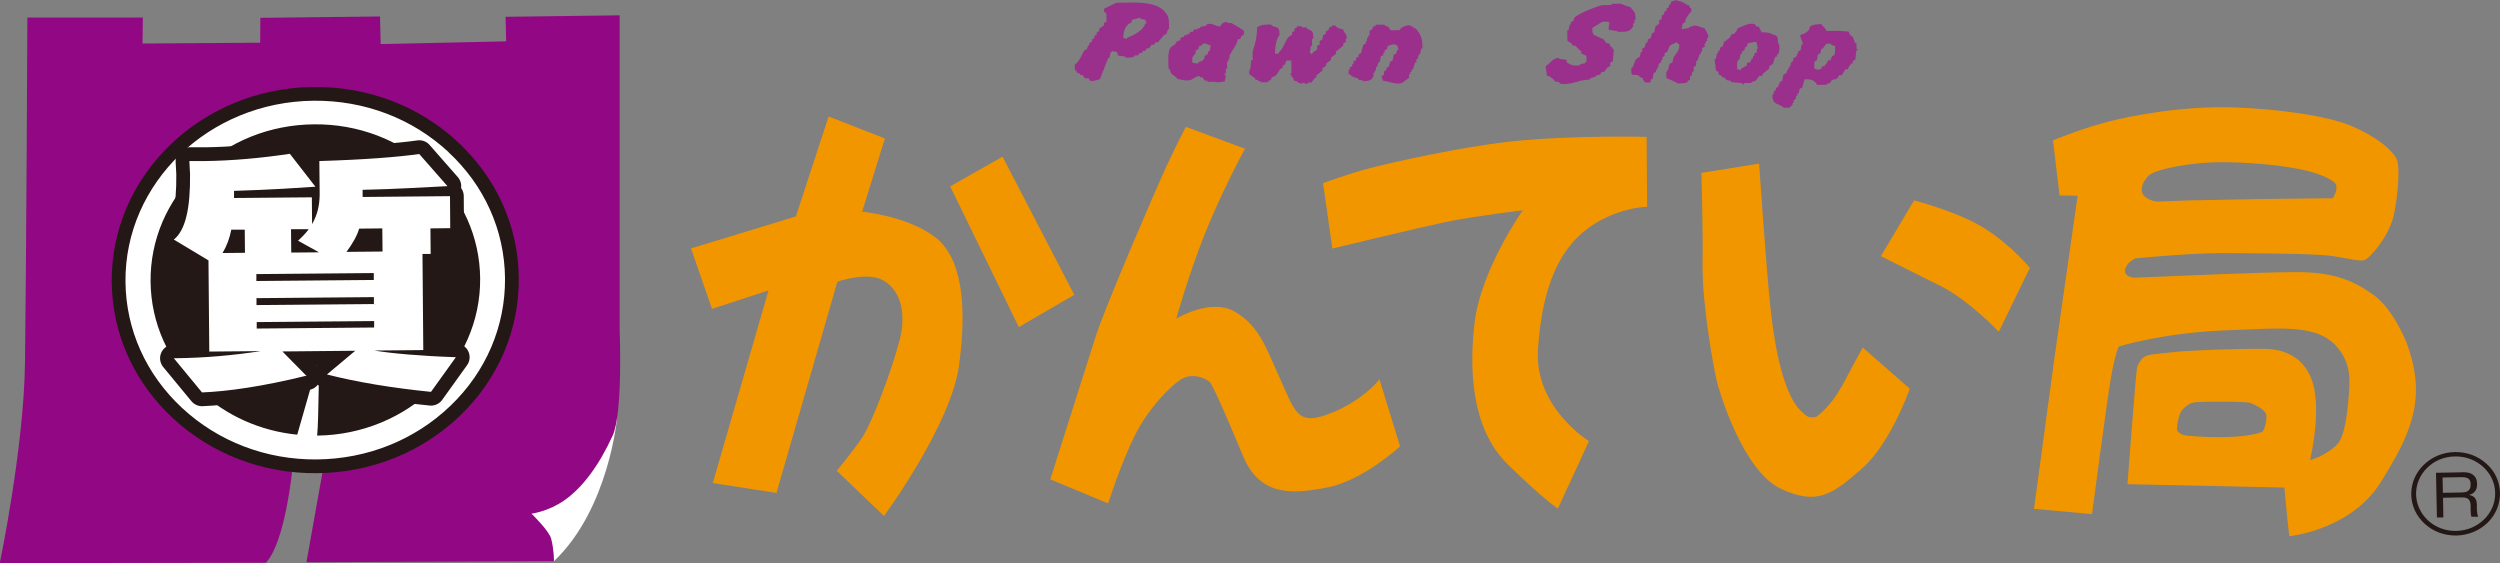
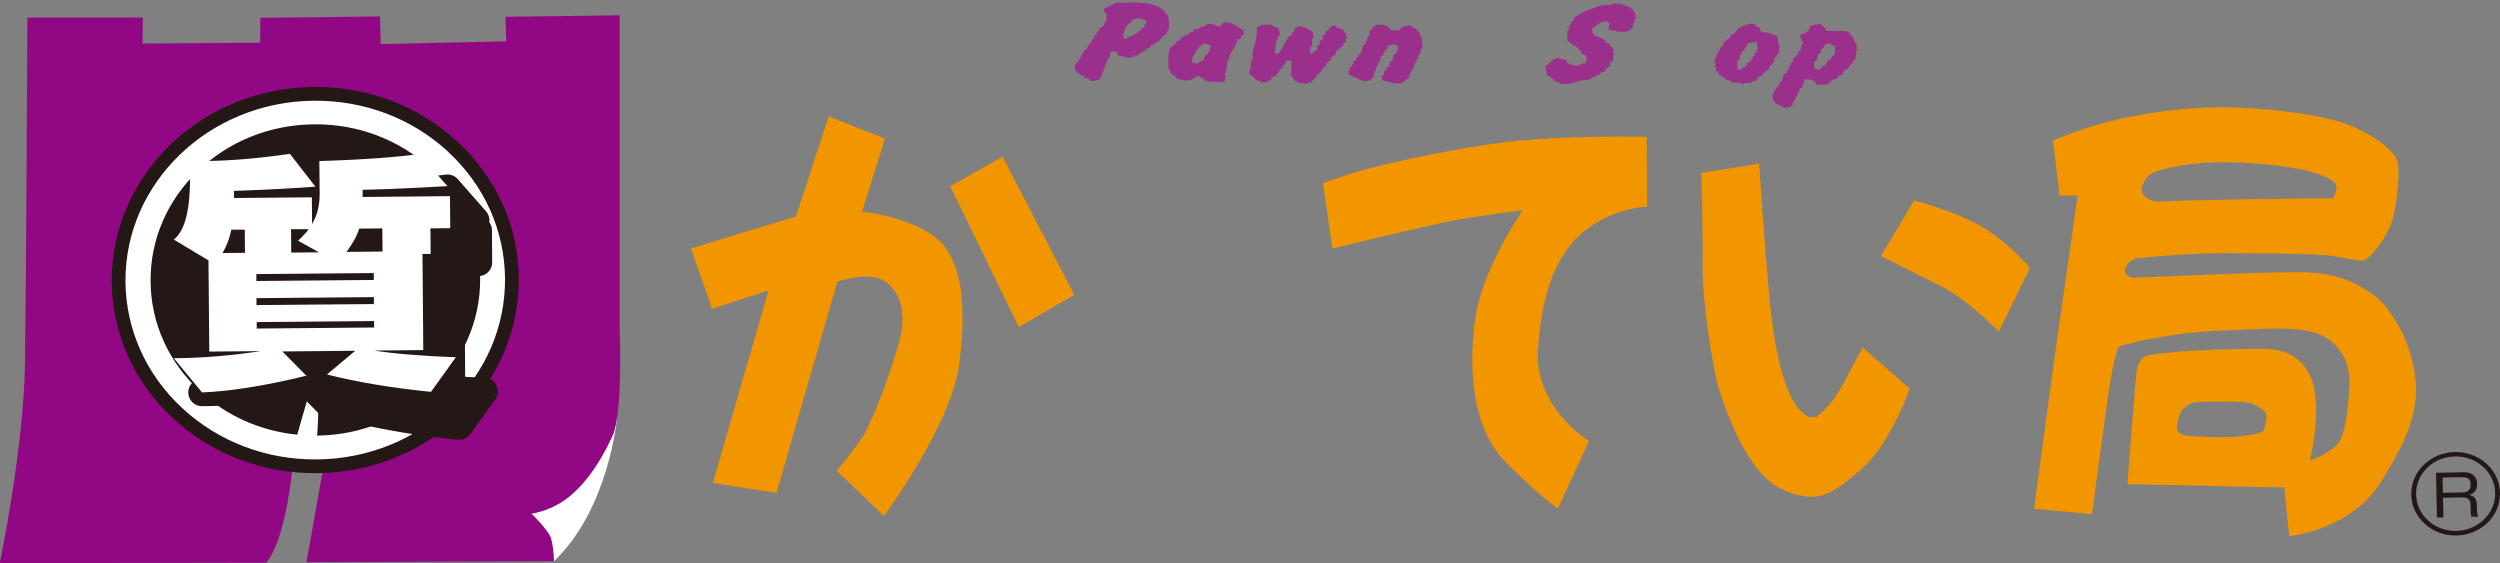
<svg xmlns="http://www.w3.org/2000/svg" id="_レイヤー_2" viewBox="0 0 217.17 48.92">
  <rect x="0" y="0" width="217.17" height="48.92" fill="#808080" stroke="none" />
  <defs>
    <style>.cls-1,.cls-2,.cls-3{fill:#231815;}.cls-4{fill:#920783;}.cls-5{fill:#fff;}.cls-6{fill:#9b308c;}.cls-2{stroke-linejoin:round;}.cls-2,.cls-3{stroke:#231815;stroke-width:2.39px;}.cls-7{fill:#f29600;}</style>
  </defs>
  <g id="t">
    <path class="cls-5" d="M53.61,36.26s-.7,7.94-5.49,12.49l-5.25-4.13,10.74-8.36Z" />
    <path class="cls-4" d="M43.93,1.46l9.9-.13v27.39s.29,7.15-.61,9.12c-1.21,2.65-2.66,4.55-4.18,5.61-1.4.99-2.87,1.17-2.87,1.17,0,0,1.53,1.48,1.71,2.18.26,1.03.24,1.95.24,1.95l-21.5.09,1.46-8.18-.34-.52s.35-6.24.31-7.54c-.04-1.73-.23-5.67-.23-5.67,0,0-1.25,10.27-1.45,11.29-.19.98-.38,2-.38,2l-.59.52s-.62,6.38-2.3,8.14l-23.12.04s2.09-9.98,2.19-17.34c.11-7.83.21-30.06.21-30.06h10.03s-.03,2.26-.03,2.26l10.22-.07.02-2.16,10.39-.12.06,2.4,10.9-.24-.05-2.13Z" />
    <path class="cls-3" d="M38.95,13.2c-3.14-2.91-7.29-4.49-11.7-4.45-9.09.08-16.43,7.14-16.35,15.73.04,4.16,1.79,8.06,4.93,10.97,3.14,2.91,7.29,4.5,11.69,4.46,4.41-.04,8.53-1.7,11.62-4.67,3.09-2.97,4.76-6.9,4.73-11.06s-1.78-8.06-4.92-10.97Z" />
    <path class="cls-5" d="M38.95,13.2c-3.14-2.91-7.29-4.49-11.7-4.45-9.09.08-16.43,7.14-16.35,15.73.04,4.16,1.79,8.06,4.93,10.97,3.14,2.91,7.29,4.5,11.69,4.46,4.41-.04,8.53-1.7,11.62-4.67,3.09-2.97,4.76-6.9,4.73-11.06-.04-4.16-1.78-8.06-4.92-10.97ZM27.55,37.84c.14-1.28.17-7.32.17-7.32,0,0-.08.69-.17,1.11-.07.36-1.34,4.78-1.73,6.13-3.19-.32-6.15-1.63-8.47-3.79-2.72-2.53-4.24-5.91-4.27-9.52-.03-3.62,1.43-7.02,4.11-9.6,2.68-2.58,6.27-4.02,10.09-4.05,3.82-.04,7.44,1.34,10.16,3.87,2.72,2.53,4.24,5.91,4.27,9.52.06,7.44-6.28,13.55-14.15,13.65Z" />
-     <path class="cls-2" d="M26.64,32.63c-3.8.94-6.87,1.37-9.09,1.46l-2.45-2.97c2.64-.02,5.14-.25,7.56-.62l-4.48.04-.07-7.92-3.01-1.81c1.01-.8,1.44-2.7,1.41-5.69l-.06-1.13h1.38c2.24-.03,4.75-.24,7.35-.63l2.22,2.86c-1.38.09-3.73.26-7.07.36v.62s6.76-.06,6.76-.06l.02,2.33c.47-.82.64-1.62.66-2.53l-.03-2.95c3.94-.12,6.83-.35,8.68-.61l2.45,2.79c-1.96.09-4.4.26-7.37.32v.62s7.59-.07,7.59-.07l.02,2.78-1.72.02.02,2.22h-.71s.07,8.35.07,8.35l-4.27.04c1.54.25,3.92.47,7.1.58l-2.16,3.01c-3.4-.34-6.45-.85-9.04-1.51l2.46-2.06-6.33.06,2.13,2.16ZM20.09,19.96c-.15.77-.41,1.44-.76,2.02l1.95-.02-.02-2.01h-1.17ZM32.5,28.45v-.56s-10.2.09-10.2.09v.56s10.2-.09,10.2-.09ZM32.48,26.41v-.6s-10.2.09-10.2.09v.6s10.2-.09,10.2-.09ZM32.47,24.32v-.6s-10.2.09-10.2.09v.6s10.2-.09,10.2-.09ZM27.7,21.91l-1.81-1c.37-.34.69-.67.93-1h-1.54s.02,2.03.02,2.03l2.4-.02ZM31.2,19.86c-.18.62-.56,1.28-1.1,2.02l3.13-.03-.02-2.01-2.01.02Z" />
+     <path class="cls-2" d="M26.64,32.63c-3.8.94-6.87,1.37-9.09,1.46c2.64-.02,5.14-.25,7.56-.62l-4.48.04-.07-7.92-3.01-1.81c1.01-.8,1.44-2.7,1.41-5.69l-.06-1.13h1.38c2.24-.03,4.75-.24,7.35-.63l2.22,2.86c-1.38.09-3.73.26-7.07.36v.62s6.76-.06,6.76-.06l.02,2.33c.47-.82.64-1.62.66-2.53l-.03-2.95c3.94-.12,6.83-.35,8.68-.61l2.45,2.79c-1.96.09-4.4.26-7.37.32v.62s7.59-.07,7.59-.07l.02,2.78-1.72.02.02,2.22h-.71s.07,8.35.07,8.35l-4.27.04c1.54.25,3.92.47,7.1.58l-2.16,3.01c-3.4-.34-6.45-.85-9.04-1.51l2.46-2.06-6.33.06,2.13,2.16ZM20.09,19.96c-.15.77-.41,1.44-.76,2.02l1.95-.02-.02-2.01h-1.17ZM32.5,28.45v-.56s-10.2.09-10.2.09v.56s10.2-.09,10.2-.09ZM32.48,26.41v-.6s-10.2.09-10.2.09v.6s10.2-.09,10.2-.09ZM32.47,24.32v-.6s-10.2.09-10.2.09v.6s10.2-.09,10.2-.09ZM27.7,21.91l-1.81-1c.37-.34.69-.67.93-1h-1.54s.02,2.03.02,2.03l2.4-.02ZM31.2,19.86c-.18.62-.56,1.28-1.1,2.02l3.13-.03-.02-2.01-2.01.02Z" />
    <path class="cls-5" d="M26.64,32.63c-3.8.94-6.87,1.37-9.09,1.46l-2.45-2.97c2.64-.02,5.14-.25,7.56-.62l-4.48.04-.07-7.92-3.01-1.81c1.01-.8,1.44-2.7,1.41-5.69l-.06-1.13h1.38c2.24-.03,4.75-.24,7.35-.63l2.22,2.86c-1.38.09-3.73.26-7.07.36v.62s6.76-.06,6.76-.06l.02,2.33c.47-.82.64-1.62.66-2.53l-.03-2.95c3.94-.12,6.83-.35,8.68-.61l2.45,2.79c-1.96.09-4.4.26-7.37.32v.62s7.59-.07,7.59-.07l.02,2.78-1.72.02.02,2.22h-.71s.07,8.35.07,8.35l-4.27.04c1.54.25,3.92.47,7.1.58l-2.16,3.01c-3.4-.34-6.45-.85-9.04-1.51l2.46-2.06-6.33.06,2.13,2.16ZM20.09,19.96c-.15.77-.41,1.44-.76,2.02l1.95-.02-.02-2.01h-1.17ZM32.5,28.45v-.56s-10.2.09-10.2.09v.56s10.2-.09,10.2-.09ZM32.48,26.41v-.6s-10.2.09-10.2.09v.6s10.2-.09,10.2-.09ZM32.47,24.32v-.6s-10.2.09-10.2.09v.6s10.2-.09,10.2-.09ZM27.7,21.91l-1.81-1c.37-.34.69-.67.93-1h-1.54s.02,2.03.02,2.03l2.4-.02ZM31.2,19.86c-.18.62-.56,1.28-1.1,2.02l3.13-.03-.02-2.01-2.01.02Z" />
    <path class="cls-7" d="M81.14,20.53c-2.45-1.79-6.25-2.14-6.25-2.14l1.98-6.36-4.89-1.91-2.84,8.68-9.11,2.78,1.82,5.25,4.91-1.6-4.84,16.73,5.53.86,5.29-18.35s2.66-.94,4.04-.08c1.74,1.07,1.84,3.3,1.38,5.11-.72,2.79-2.44,7.26-3.23,8.45-.68,1.05-2.24,2.95-2.24,2.95l4.1,3.92s5.82-7.89,6.52-13.09c.7-5.2.28-9.41-2.16-11.19" />
    <polygon class="cls-7" points="87.09 13.61 82.54 16.19 88.5 28.41 93.32 25.61 87.09 13.61" />
-     <path class="cls-7" d="M115.77,35.82c-3.07,1.31-3.24,0-4.55-2.87-1.3-2.88-1.83-4.6-3.92-5.86-2.1-1.25-5.12.59-5.12.59,0,0,.96-3.46,2.33-6.98,1.52-3.91,3.64-7.78,3.64-7.78l-5.14-1.9s-.93,1.79-1.76,3.59c-.83,1.8-5.17,11.87-6.04,14.53-.86,2.67-3.97,12.5-3.97,12.5l5.02,2.09s1.11-3.48,2.32-5.9c1.19-2.41,3.26-4.49,4.17-4.96.91-.48,2.19,0,2.44.46.51.9,1.24,2.59,2.79,6.28,1.49,3.56,4.35,3.33,7.43,2.71,3.04-.62,6.21-3.55,6.21-3.55l-1.79-5.82s-1.21,1.66-4.05,2.88" />
    <path class="cls-7" d="M131.04,12.32c-4.17.45-10.19,1.8-12.08,2.3-1.88.49-4.03,1.29-4.03,1.29l.81,5.68s7.97-1.93,10.23-2.38c2.26-.45,6.31-.94,6.31-.94,0,0-3.65,5.16-4.19,9.8-.46,3.97-.3,9.12,2.84,12.22,3.14,3.09,4.4,3.89,4.4,3.89l2.7-5.86s-4.76-2.91-4.43-7.96c.33-5.04,1.62-8.02,3.54-9.85,1.91-1.82,4.43-2.48,5.94-2.55l-.04-6.07s-6.5-.17-12.01.42" />
    <path class="cls-7" d="M159.94,33.62c-.89,1.7-2.16,2.59-2.16,2.59,0,0-.36.09-.63.01-.3-.08-.5-.34-.5-.34-1.59-1.2-2.44-5.31-2.84-9.01-.4-3.71-1-12.66-1-12.66l-5.01.81s.14,4.48.1,8c-.04,3.51.99,9.09,1.23,10.06.23.96,2.26,7.8,5.54,9.36,3.27,1.57,4.65.37,7.1-1.76,2.45-2.14,4.13-6.91,4.13-6.91l-4.09-3.58s-.96,1.75-1.85,3.44" />
    <path class="cls-7" d="M172.48,19.89c-2.3-1.48-6.21-2.48-6.21-2.48l-2.88,4.84s2.73,1.38,5.19,2.6c2.45,1.22,5.05,3.97,5.05,3.97l2.7-5.55s-1.55-1.9-3.85-3.38" />
    <path class="cls-7" d="M209.11,29.91s-1.14-3.03-2.95-4.31c-1.81-1.29-3.55-1.97-6.69-1.96-3.14,0-11.23.37-11.23.37l-2.87.11s-.54-.04-.71-.34c-.17-.3-.01-.56.15-.81.16-.26.69-.53.69-.53,0,0,4.62-.44,7.32-.45,2.71,0,8.14.04,9.55.22,1.41.18,2.5.51,2.98.4.48-.11,2.18-2.08,2.58-3.87.39-1.8.52-3.94.34-4.69-.18-.76-1.55-2.06-4.06-3.13-2.51-1.07-8.46-1.67-11.82-1.6-4.16.08-8.42.93-10.62,1.64-2.21.7-3.43,1.24-3.43,1.24l.57,4.78,1.57.02-2.04,14.29-1.75,12.91,5.04.46s1.31-10,1.66-11.95c.34-1.93.66-2.61.66-2.61,0,0,3.81-1.19,9.24-1.4,5.13-.2,8.13-.58,9.85,1.59,1.1,1.39.99,2.76.9,3.97-.05.72-.25,3.5-.96,4.28-.95,1.04-2.41,1.43-2.41,1.43,0,0,.93-3.8.31-6.43-.45-1.89-1.84-3.17-4.12-3.23-2.27-.05-6.59.13-7.78.25-1.19.13-2.27.2-2.65.36-.37.16-.69.63-.79,1.04-.1.41-.83,10.1-.83,10.1l13.63.29.28,2.94.15,1.29s5.35-.53,7.94-4.69c2.48-4,4.08-7.1,2.3-11.96M186.82,15.13c.59-.42,3.52-1.09,6.55-1.04,3.03.04,5.52.4,6.77.68,1.25.28,2.69.86,2.81,1.32.12.46-.3,1.13-.3,1.13l-6.27.07-6.22.12-2.65.1s-.75.01-1.25-.49c-.5-.5-.03-1.48.55-1.89M196.5,37.51c-.33.16-1.34.42-3.18.46-1.86.04-3.38-.13-3.38-.13,0,0-.82-.11-.83-.59,0-.48.18-1.37.5-1.69.33-.32.6-.58,1.2-.63.59-.05,4.29-.08,4.67.07.39.15,1.23.57,1.37.96.13.39-.13,1.45-.35,1.56" />
    <path class="cls-6" d="M101.55,2.5c0-.51.03-1.08-.25-1.32-.52-.82-1.75-.99-3.15-.96-.4,0-.79.02-1.19.02-.36.18-.71.35-1.07.53.04.31.02.28.22.4,0,.24,0,.47.01.71-.07.04-.14.07-.21.11,0,.07,0,.13,0,.2-.14.1-.28.21-.43.31,0,.07,0,.14,0,.2-.06.04-.14.07-.21.11,0,.07,0,.14,0,.2-.07.04-.14.07-.21.11,0,.07,0,.13,0,.21-.07.03-.14.07-.21.1,0,.07,0,.14,0,.2-.07.04-.14.07-.22.11,0,.07,0,.14,0,.21-.04,0-.07,0-.11,0-.04.1-.07.21-.1.31-.07.03-.15.07-.21.11-.27.39-.43.99-.84,1.23,0,.17,0,.34,0,.51.04,0,.07,0,.11,0,.13.4.04.13.33.3,0,.03,0,.06,0,.1.08,0,.15,0,.22,0,.07.1.14.2.22.3.1,0,.22,0,.32,0,.03.07.07.14.11.2.25.09.7-.08.86-.12.24-.62.49-1.23.73-1.85.04,0,.07,0,.11,0,.03-.17.06-.34.1-.51.03,0,.07,0,.11,0,0-.03,0-.06,0-.09.14.03.29.06.43.08.04.11.07.21.11.31.22.03.44.06.66.09,0,.03,0,.07,0,.1.32-.01.53-.01.75-.11,0-.03,0-.06,0-.1.11,0,.22,0,.33,0,.03-.07.07-.14.1-.2.07,0,.14,0,.22,0,.03-.07.07-.14.1-.2.07,0,.15,0,.21,0,.04-.07.07-.14.11-.21.07,0,.14,0,.21,0,.07-.1.14-.21.21-.31.07,0,.15,0,.22,0,.04-.07.07-.14.11-.21.07,0,.14,0,.22,0,.18-.2.35-.41.52-.62.07-.04.15-.07.21-.11.13-.17,0-.23.21-.41M99.49,2.03c-.14.59-1,1.04-1.59,1.25,0,.03,0,.07,0,.1-.11-.03-.22-.07-.32-.09-.01-.6.24-1.22.73-1.34,0-.07,0-.14,0-.21.25-.07.5-.14.75-.21,0,.03,0,.06,0,.1.14.03.29.06.43.09.04.1.08.21.12.31-.04,0-.08,0-.12,0" />
-     <path class="cls-6" d="M146.95,2.22s0,.07,0,.11c-.07,0-.14,0-.22,0,0,.03,0,.06,0,.1-.21.04-.43.07-.65.11.03-.17.07-.34.1-.51.07-.03.14-.07.22-.1,0-.07,0-.14,0-.21.11-.2.34-.58.52-.72,0-.1,0-.21,0-.3-.03,0-.07,0-.1,0-.13-.4-.04-.14-.33-.3,0-.04,0-.07,0-.1-.07,0-.14,0-.22,0,0-.03,0-.07,0-.1-.07,0-.14,0-.22,0,0-.03,0-.07,0-.1-.1,0-.22,0-.32,0,0-.03,0-.07,0-.1-.18.03-.36.08-.53.11-.04.1-.08.2-.11.31-.03,0-.07,0-.11,0,0,.06,0,.13,0,.2-.07.03-.14.07-.21.11,0,.07,0,.13,0,.2-.07.04-.14.07-.21.11,0,.07,0,.13,0,.2-.07.03-.14.07-.21.11,0,.11,0,.2,0,.31-.07.03-.15.07-.22.1,0,.1,0,.21,0,.31-.11.07-.21.14-.32.21-.03.17-.06.34-.1.51-.07.04-.14.07-.21.1-.04.14-.07.27-.1.41-.07.03-.15.07-.22.1-.03.11-.06.2-.1.31-.04,0-.07,0-.11,0-.03.13-.07.27-.1.4-.07.04-.15.07-.22.11,0,.1,0,.21,0,.3-.03,0-.07,0-.11,0-.03.13-.06.27-.1.41-.11.07-.22.14-.32.21-.19.28-.15.59-.42.83,0,.86.12.37.66.6.09.04-.02.14.32.2.07.24.12.22.23.4.14,0,.29,0,.44,0,.03-.11.07-.21.1-.31.03,0,.07,0,.11,0,.03-.17.06-.34.09-.51.07-.04.14-.07.21-.1,0-.07,0-.13,0-.2.04,0,.08,0,.11,0,0-.07,0-.14,0-.21.04,0,.07,0,.11,0,0-.1,0-.2,0-.3.07-.04.14-.07.21-.11,0-.07,0-.14,0-.2.04,0,.07,0,.11,0,0-.07,0-.14,0-.21l.21-.21c0-.06,0-.13,0-.2.07-.03.14-.06.21-.1.25-.39.05-.56.63-.73.13-.12,0-.04.22-.1.09.13.08.12.22.2-.02.62-.29.72-.52,1.13-.03.14-.06.27-.09.41-.08.04-.14.07-.22.11-.16.27-.04.48-.31.72,0,.17,0,.34,0,.51.05.07.83.34.99.49.29,0,.69-.01.86-.12,0-.03,0-.07,0-.1.07-.03.14-.07.21-.1,0-.1,0-.2,0-.31.03,0,.07,0,.11,0,.03-.13.07-.27.1-.4.04,0,.07,0,.11,0,0-.13,0-.27,0-.41.07-.04.15-.07.21-.11,0-.13,0-.27,0-.4.04,0,.08,0,.11,0,.07-.21.14-.41.2-.62.04,0,.08,0,.11,0,0-.07,0-.14,0-.2.04,0,.07,0,.1,0,0-.1,0-.21,0-.3.08-.04.15-.07.22-.11,0-.1,0-.2,0-.3.04,0,.07,0,.11,0,0-.07,0-.14,0-.21.04,0,.07,0,.11,0,0-.09,0-.2,0-.3.03,0,.07,0,.1,0,.05-.26-.24-.63-.34-.81-.31-.05-.67-.32-1.09-.18" />
    <path class="cls-6" d="M141.87,2.22c0-.07,0-.13,0-.2.04,0,.07,0,.11,0,0-.1,0-.21,0-.3.04,0,.07,0,.11,0-.02-.8-.16-.66-.46-1.11-.34-.06-.62-.22-.87-.29-.25,0-.51,0-.75.01,0,.04,0,.07,0,.1-.29,0-.58.01-.87.02-.78.24-1.79.62-2.36,1.06-.04.11-.07.2-.11.31-.07.03-.14.07-.21.1,0,.07,0,.14,0,.21-.04,0-.08,0-.11,0-.03.17-.07.34-.1.51-.04,0-.08,0-.11,0,0,.3.01.61.02.92.11.06.22.14.33.19.04.07.07.14.11.21.07,0,.14,0,.22,0,.2.13.29.37.55.5,0,.07,0,.14,0,.21.27.06.24.1.44.19,0,.17,0,.34.01.51-.04,0-.07,0-.11,0,0,.03,0,.06,0,.1-.18.13-.3-.04-.53.22-.74.02-.67-.06-1.09-.28,0-.07,0-.14,0-.21-.22-.03-.43-.06-.65-.09,0-.03,0-.07,0-.1-.67.09-.73.48-1.18.74.04.27.08.54.12.81.32.08.42.23.65.4,0,.04,0,.07,0,.1.14.03.29.07.44.09,0,.03,0,.07,0,.1.53.18,1.54-.14,1.83-.24.29-.04.57-.08.86-.12,0-.03,0-.07,0-.11.14-.03.29-.07.44-.11,0-.03,0-.07,0-.09.13-.04.28-.08.42-.12.03-.07.06-.14.1-.21.08,0,.15,0,.22,0,.11-.14.21-.27.32-.41.07-.03.15-.07.22-.1,0-.1,0-.2,0-.3.07-.04.14-.07.22-.1.03-.34.06-.68.09-1.02-.15-.11-.12-.18-.23-.3-.04,0-.07,0-.1,0,0-.07,0-.14,0-.2-.11-.03-.22-.06-.33-.1-.08-.09-.15-.2-.22-.3-.3-.13-.58-.26-.87-.39-.07-.2.01-.08-.11-.2,0-.13,0-.27,0-.41.29-.18.57-.35.86-.53.18,0,.36,0,.54-.01,0,.04,0,.07,0,.1.04,0,.08,0,.11,0-.08.17-.1.32-.1.61.19.03.74.08.87.18.81,0,1.01-.04,1.28-.53" />
    <path class="cls-6" d="M106.63,1.99s0-.07,0-.1c-.4.04-.5.16-.64.41-.46-.02-.67-.36-1.2-.18,0,.03,0,.07,0,.11-.18.04-.35.07-.54.11,0,.04,0,.07,0,.11-.06,0-.14,0-.21,0,0,.03,0,.06,0,.1-.11,0-.22,0-.32,0-.04.07-.07.14-.1.21-.07,0-.15,0-.22,0-.03.07-.07.13-.1.21-.07,0-.14,0-.22,0,0,.03,0,.07,0,.1-.07,0-.15,0-.22,0,0,.04,0,.07,0,.11-.1.03-.21.07-.32.11,0,.07,0,.14,0,.2-.11.04-.21.07-.32.11-.03.07-.07.14-.1.21-.14.1-.28.21-.43.31-.28.41-.2,1.17-.18,1.83.22.17.1.24.22.41.13.17.4.25.55.5.27.04.8.22,1.19.07.1-.03.52-.37.75-.32,0,.03,0,.07,0,.1.07,0,.14,0,.22,0,.08.1.14.2.23.3.07,0,.13,0,.21,0,0,.03,0,.06,0,.1.18,0,.36,0,.54-.01.46.07.47.04.97-.02.03-.17.06-.34.1-.51,0,0-.14-.04-.11-.2.04,0,.07,0,.11,0,0-.14,0-.27,0-.4.04,0,.08,0,.11,0,0-.21,0-.41-.01-.62.04,0,.07,0,.11,0,0-.06,0-.13,0-.2.03,0,.07,0,.1,0,0-.11,0-.21,0-.31.21-.46.62-.87.73-1.44.07,0,.14,0,.21,0,.07-.26.11-.29.32-.41,0-.1,0-.2,0-.3-.04-.08-.97-.64-1.09-.69-.11,0-.22,0-.32,0M105.05,4.47s-.07,0-.11,0c0,.07,0,.13,0,.2-.11.07-.21.14-.31.21,0,.07,0,.14,0,.21l-.21.21c-.11.04-.22.07-.32.1,0,.03,0,.07,0,.11-.28,0-.37-.03-.54-.1,0-.64.09-.45.31-.82,0-.07,0-.14,0-.21.07-.03.14-.06.22-.1.03-.11.07-.21.1-.31.07,0,.14,0,.22,0,0-.04,0-.07,0-.11.19-.12.05.07.22-.1.18.06.36.13.54.19-.03.17-.07.34-.1.51" />
    <path class="cls-6" d="M116.03,2.21c-.11,0-.22,0-.33,0,0,.03,0,.06,0,.1-.43.13-.13.06-.32.31-.07.04-.14.07-.21.11,0,.07,0,.13,0,.21-.07.03-.14.07-.22.1-.03.14-.07.27-.1.41-.07.04-.15.08-.21.11,0,.1,0,.2,0,.31-.07.03-.15.07-.22.11,0,.11,0,.2,0,.31-.14.1-.28.21-.42.31,0,.03,0,.07,0,.1-.04,0-.07,0-.11,0,0-.03,0-.07,0-.1-.03,0-.06,0-.11,0,.04-.2.06-.41.09-.61.04,0,.07,0,.11,0,0-.2,0-.41-.01-.61.03,0,.07,0,.11,0,0-.71-.06-.67-.56-.9,0-.03,0-.06,0-.1-.14,0-.29,0-.43,0,0-.03,0-.07,0-.1-.14,0-.29,0-.43,0,0,.03,0,.07,0,.1-.07.04-.14.07-.21.11,0,.07,0,.14,0,.2-.07.04-.14.07-.21.11,0,.07,0,.13,0,.21-.11.07-.22.14-.32.21-.32.44-.43.99-.84,1.34,0,.04,0,.07,0,.1-.11,0-.21,0-.32,0-.01-.54.13-1.37.4-1.63-.03-.95-.33-.48-.77-.9-.64,0-.82.02-1.19.23.01.9-.19,1.48-.39,2.14,0,.24,0,.47.01.71-.04,0-.07,0-.11,0-.1.33,0,.69-.19.92,0,.1,0,.2,0,.3.17.13.36.26.54.4,0,.03,0,.07,0,.11.07,0,.15,0,.22,0,0,.03,0,.06,0,.1.07,0,.15,0,.22,0,0,.04,0,.07,0,.11.21,0,.43,0,.65-.01,0-.04,0-.07,0-.11.29-.08.25-.03.32-.31.48-.12.5-.39.74-.73.07-.04.15-.07.21-.1,0-.07,0-.14,0-.21.03,0,.07,0,.11,0,.12-.15.15-.18.21-.42.14,0,.28,0,.43,0,0,.37.01.75.02,1.12-.04,0-.07,0-.11,0,0,.03,0,.07,0,.11.04,0,.07,0,.11,0,0,.07,0,.14,0,.21.04,0,.07,0,.11,0,.04.1.07.2.12.3.1.03.21.07.32.1,0,.03,0,.06,0,.09.07,0,.14,0,.21,0,0,.04,0,.07,0,.1.11-.03.22-.07.33-.11,0,0,.12.16.32.09,0-.03,0-.06,0-.1.11,0,.22,0,.32,0,.11-.14.21-.27.32-.42.04,0,.07,0,.11,0,0-.07,0-.14,0-.2.18-.14.35-.28.53-.42,0-.07,0-.13,0-.2.11-.07.22-.14.32-.21,0-.06,0-.14,0-.2.14-.11.28-.21.42-.32,0-.06,0-.13,0-.2.14-.11.29-.21.43-.32,0-.07,0-.13,0-.2.22-.18.43-.35.64-.52,0-.07,0-.14,0-.2.07-.04.14-.07.22-.11,0-.1,0-.2,0-.3.03,0,.07,0,.1,0-.05-.5-.23-.43-.34-.8-.28-.05-.5-.13-.66-.29" />
    <path class="cls-6" d="M122.74,2.39s0-.07,0-.1c-.07,0-.14,0-.21,0,0-.03,0-.06,0-.1-.47.02-.79.14-.96.43-.25,0-.51,0-.76.01-.07-.1-.15-.2-.22-.3-.22-.14-.16.05-.33-.19-.25,0-.5,0-.76.01,0,.03,0,.07,0,.1-.44.13-.13.04-.32.31-.07.04-.14.07-.21.11,0,.13,0,.27,0,.41-.04,0-.07,0-.11,0,0,.07,0,.13,0,.2-.03,0-.07,0-.11,0,0,.1,0,.21,0,.3-.04,0-.07,0-.11,0,0,.07,0,.14,0,.21-.07.03-.14.07-.21.1-.06.24-.13.48-.2.72-.07.04-.15.07-.21.11,0,.06,0,.13,0,.21-.07.03-.15.07-.22.1,0,.06,0,.13,0,.2-.07.04-.14.07-.22.1,0,.07,0,.14,0,.21-.03,0-.07,0-.11,0,0,.07,0,.13,0,.21-.07.03-.14.07-.21.1,0,.07,0,.14,0,.2-.03,0-.08,0-.11,0,0,.13,0,.27,0,.41.03,0,.07,0,.11,0,.25.29.4.22.77.39,0,.03,0,.07,0,.11.11,0,.22,0,.32,0,0,.03,0,.06,0,.09.59,0,.78-.05.96-.43,0-.1,0-.2,0-.3.04,0,.07,0,.11,0,0-.07,0-.14,0-.2.03,0,.07,0,.11,0,0-.1,0-.2,0-.31.04,0,.07,0,.11,0,.03-.13.07-.27.1-.41.04,0,.07,0,.11,0,.03-.17.07-.34.1-.51.07-.04.14-.07.22-.11,0-.07,0-.14,0-.21.04,0,.07,0,.11,0,0-.06,0-.13,0-.2.07-.04.14-.07.22-.11,0-.07,0-.14,0-.21.03,0,.07,0,.11,0,0-.03,0-.06,0-.09.18-.05.36-.08.54-.12.12.11,0,.04.22.1.04.13.08.26.12.4-.03,0-.07,0-.11,0-.03.1-.07.2-.1.31-.07.03-.14.07-.21.1-.04.17-.07.34-.1.51-.07.04-.14.08-.22.11-.03.14-.06.28-.09.41-.07.04-.14.07-.22.11,0,.06,0,.13,0,.2-.07.03-.15.07-.21.1,0,.11,0,.21,0,.31-.07.03-.15.07-.22.1.04.14.08.27.12.41.58.06,1.41.5,1.84.06.14-.1.28-.2.43-.31,0-.1,0-.21,0-.3.04,0,.07,0,.11,0,0-.07,0-.14,0-.21.04,0,.07,0,.11,0,0-.07,0-.13,0-.2.04,0,.07,0,.1,0,.07-.2.14-.41.21-.62.04,0,.07,0,.11,0,0-.1,0-.21,0-.3.03,0,.07,0,.11,0,.03-.14.06-.27.1-.41.04,0,.07,0,.11,0,.03-.17.06-.34.1-.51.04,0,.07,0,.11,0-.01-.97-.14-1.18-.57-1.72-.07-.03-.15-.06-.22-.09" />
    <path class="cls-6" d="M154.25,4.92s.07,0,.11,0c0-.06,0-.14,0-.2.03,0,.07,0,.11,0,.11-.23.18-.82-.02-1.02,0-.48-.04-.62-.45-.7-.18-.16-.62-.2-.98-.19-.08-.28-.15-.23-.23-.5-.07,0-.14,0-.22,0-.04-.07-.07-.14-.11-.2-.54-.2-1.17.26-1.51.34-.08.29-.19.3-.32.51-.07,0-.15,0-.22,0-.11.41-.28.34-.53.63-.04,0-.07,0-.11,0-.03.13-.07.27-.1.41-.07.04-.14.07-.21.11-.04.1-.07.21-.1.31-.03,0-.07,0-.11,0,0,.07,0,.13,0,.2-.03,0-.07,0-.1,0-.04.17-.07.34-.1.51-.04,0-.07,0-.11,0,.04.33.08.68.13,1.02.07.03.14.06.21.09,0,.07,0,.14,0,.2.11.07.22.13.33.2,0,.04,0,.07,0,.1.07,0,.14,0,.22,0,.04.07.07.13.11.2.15.03.29.06.43.1,0,.03,0,.07,0,.1.32.02.65.05.97.08,0,.04,0,.07,0,.1.19.03.18-.1.21-.11.18,0,.36,0,.54,0,.19-.2.25-.09.43-.21.1-.14.21-.28.32-.41.07,0,.14,0,.22,0,.04-.07.07-.14.1-.21.18-.14.36-.28.53-.42,0-.07,0-.14,0-.2.11-.07.22-.14.32-.21.07-.2.14-.41.2-.61M152.61,4.25c0,.1,0,.2,0,.3-.07.04-.14.07-.22.1,0,.07,0,.14,0,.21-.03,0-.07,0-.11,0,0,.07,0,.14,0,.21-.03,0-.07,0-.11,0-.04.1-.07.2-.1.3-.1.03-.21.07-.32.11,0,.07,0,.13,0,.2-.18.11-.36.21-.53.31,0,.03,0,.07,0,.11-.11-.04-.22-.07-.32-.1,0-.34-.02-.58.09-.81.03,0,.07,0,.11,0,.03-.17.06-.34.1-.51.04,0,.07,0,.11,0,0-.06,0-.13,0-.2.07-.03.14-.06.21-.1.03-.1.07-.21.1-.31.03,0,.07,0,.11,0,.03-.11.07-.21.1-.31.26-.05.39-.1.75-.12.04.2.09.41.12.61-.03,0-.07,0-.11,0" />
    <path class="cls-6" d="M161.27,4.27c0-.17,0-.34,0-.51-.04,0-.07,0-.11,0-.07-.2-.15-.4-.23-.6-.03,0-.07,0-.1,0-.13-.16-.16-.18-.23-.41-.53-.08-1.27-.08-1.95-.06-.1-.33-.28-.35-.45-.6-.41.02-.72.04-.97.22-.03.1-.07.21-.1.3-.14.19-.46.36-.75.43.02.34.26.67.23.81-.04,0-.07,0-.1,0-.04.17-.06.34-.1.51-.07.04-.14.07-.21.11,0,.07,0,.13,0,.2-.04,0-.07,0-.11,0,0,.07,0,.14,0,.2-.11.08-.21.15-.32.21,0,.07,0,.14,0,.2l-.21.2c0,.07,0,.14,0,.21-.04,0-.07,0-.11,0,0,.06,0,.13,0,.2-.04,0-.07,0-.11,0,0,.07,0,.14,0,.21-.04,0-.07,0-.11,0,0,.07,0,.14,0,.2-.11.07-.21.14-.32.21-.03.17-.06.34-.09.51-.07.03-.15.07-.22.1,0,.07,0,.14,0,.2-.04,0-.08,0-.11,0,0,.07,0,.14,0,.21-.07.04-.14.07-.22.11,0,.07,0,.14,0,.21-.04,0-.07,0-.11,0-.12.22,0,.23-.2.41.03.95.53.65.99,1.1.18,0,.36,0,.54-.01,0-.03,0-.07,0-.1.04,0,.07,0,.11,0,0-.04,0-.07,0-.1.03,0,.07,0,.11,0,0-.07,0-.13,0-.2.03,0,.07,0,.1,0,0-.07,0-.15,0-.21l.21-.21c0-.07,0-.14,0-.21.04,0,.07,0,.11,0,0-.06,0-.14,0-.2.03,0,.07,0,.11,0,.03-.14.07-.28.1-.41.07-.03.15-.07.22-.11.06-.24.14-.48.2-.71.65-.02.87.11,1.09.49.29,0,.57-.01.86-.02,0-.03,0-.07,0-.11.07,0,.15,0,.22,0,.07-.1.14-.2.21-.3.14-.04.29-.08.43-.11.07-.11.14-.21.21-.31.07,0,.15,0,.22,0,.1-.17.21-.34.31-.52.07,0,.14,0,.22,0,.07-.26.16-.33.32-.51.03,0,.07,0,.1,0,0-.07,0-.13,0-.2.07-.04.15-.07.22-.11.03-.27.06-.55.09-.82.03,0,.07,0,.11,0,0-.04,0-.07,0-.11-.03,0-.07,0-.11,0M159.33,4.82s-.07,0-.11,0c-.12.16-.15.18-.21.42-.07,0-.14,0-.22,0-.08.29-.19.3-.32.52-.07,0-.14,0-.22,0,0,.07,0,.13,0,.2-.21.06-.09-.02-.21.1-.25-.02-.26-.04-.43-.09,0-.2,0-.41-.01-.61.07-.04.14-.07.22-.11.03-.17.06-.34.1-.51.07-.04.14-.07.21-.11.03-.14.07-.28.1-.41.04,0,.08,0,.11,0,.1-.14.21-.28.31-.42.14,0,.28,0,.43,0,0,.03,0,.07,0,.11.11.03.22.06.33.09,0,.3.03.62-.09.81" />
    <path class="cls-1" d="M213.88,41.02c.59-.01.85.13,1,.27.17.15.29.35.3.73,0,.22,0,.81-.71.97.48.09.68.34.69.86v.37c.02.42.08.59.11.67h-.58c-.06-.18-.07-.41-.07-.61v-.38c-.02-.69-.47-.7-.86-.69l-1.54.03.03,1.71h-.56s-.08-3.88-.08-3.88l2.27-.04ZM212.18,41.48l.03,1.33,1.57-.03c.36,0,.85-.03.84-.71,0-.51-.29-.63-.84-.62l-1.6.03Z" />
    <path class="cls-1" d="M215.99,40.28c-.75-.68-1.72-1.03-2.75-1.01-2.12.04-3.82,1.7-3.78,3.7.02.97.44,1.87,1.18,2.54.74.67,1.72,1.03,2.74,1.01,1.03-.02,1.99-.42,2.71-1.11.72-.7,1.09-1.62,1.08-2.59-.02-.97-.43-1.88-1.18-2.54M213.38,46.12c-.92.02-1.79-.3-2.45-.9-.66-.61-1.03-1.41-1.05-2.27-.02-.87.33-1.69.96-2.31.63-.62,1.49-.98,2.41-.99.92-.02,1.78.3,2.45.9.66.6,1.04,1.41,1.05,2.27.03,1.79-1.48,3.26-3.38,3.3" />
  </g>
</svg>